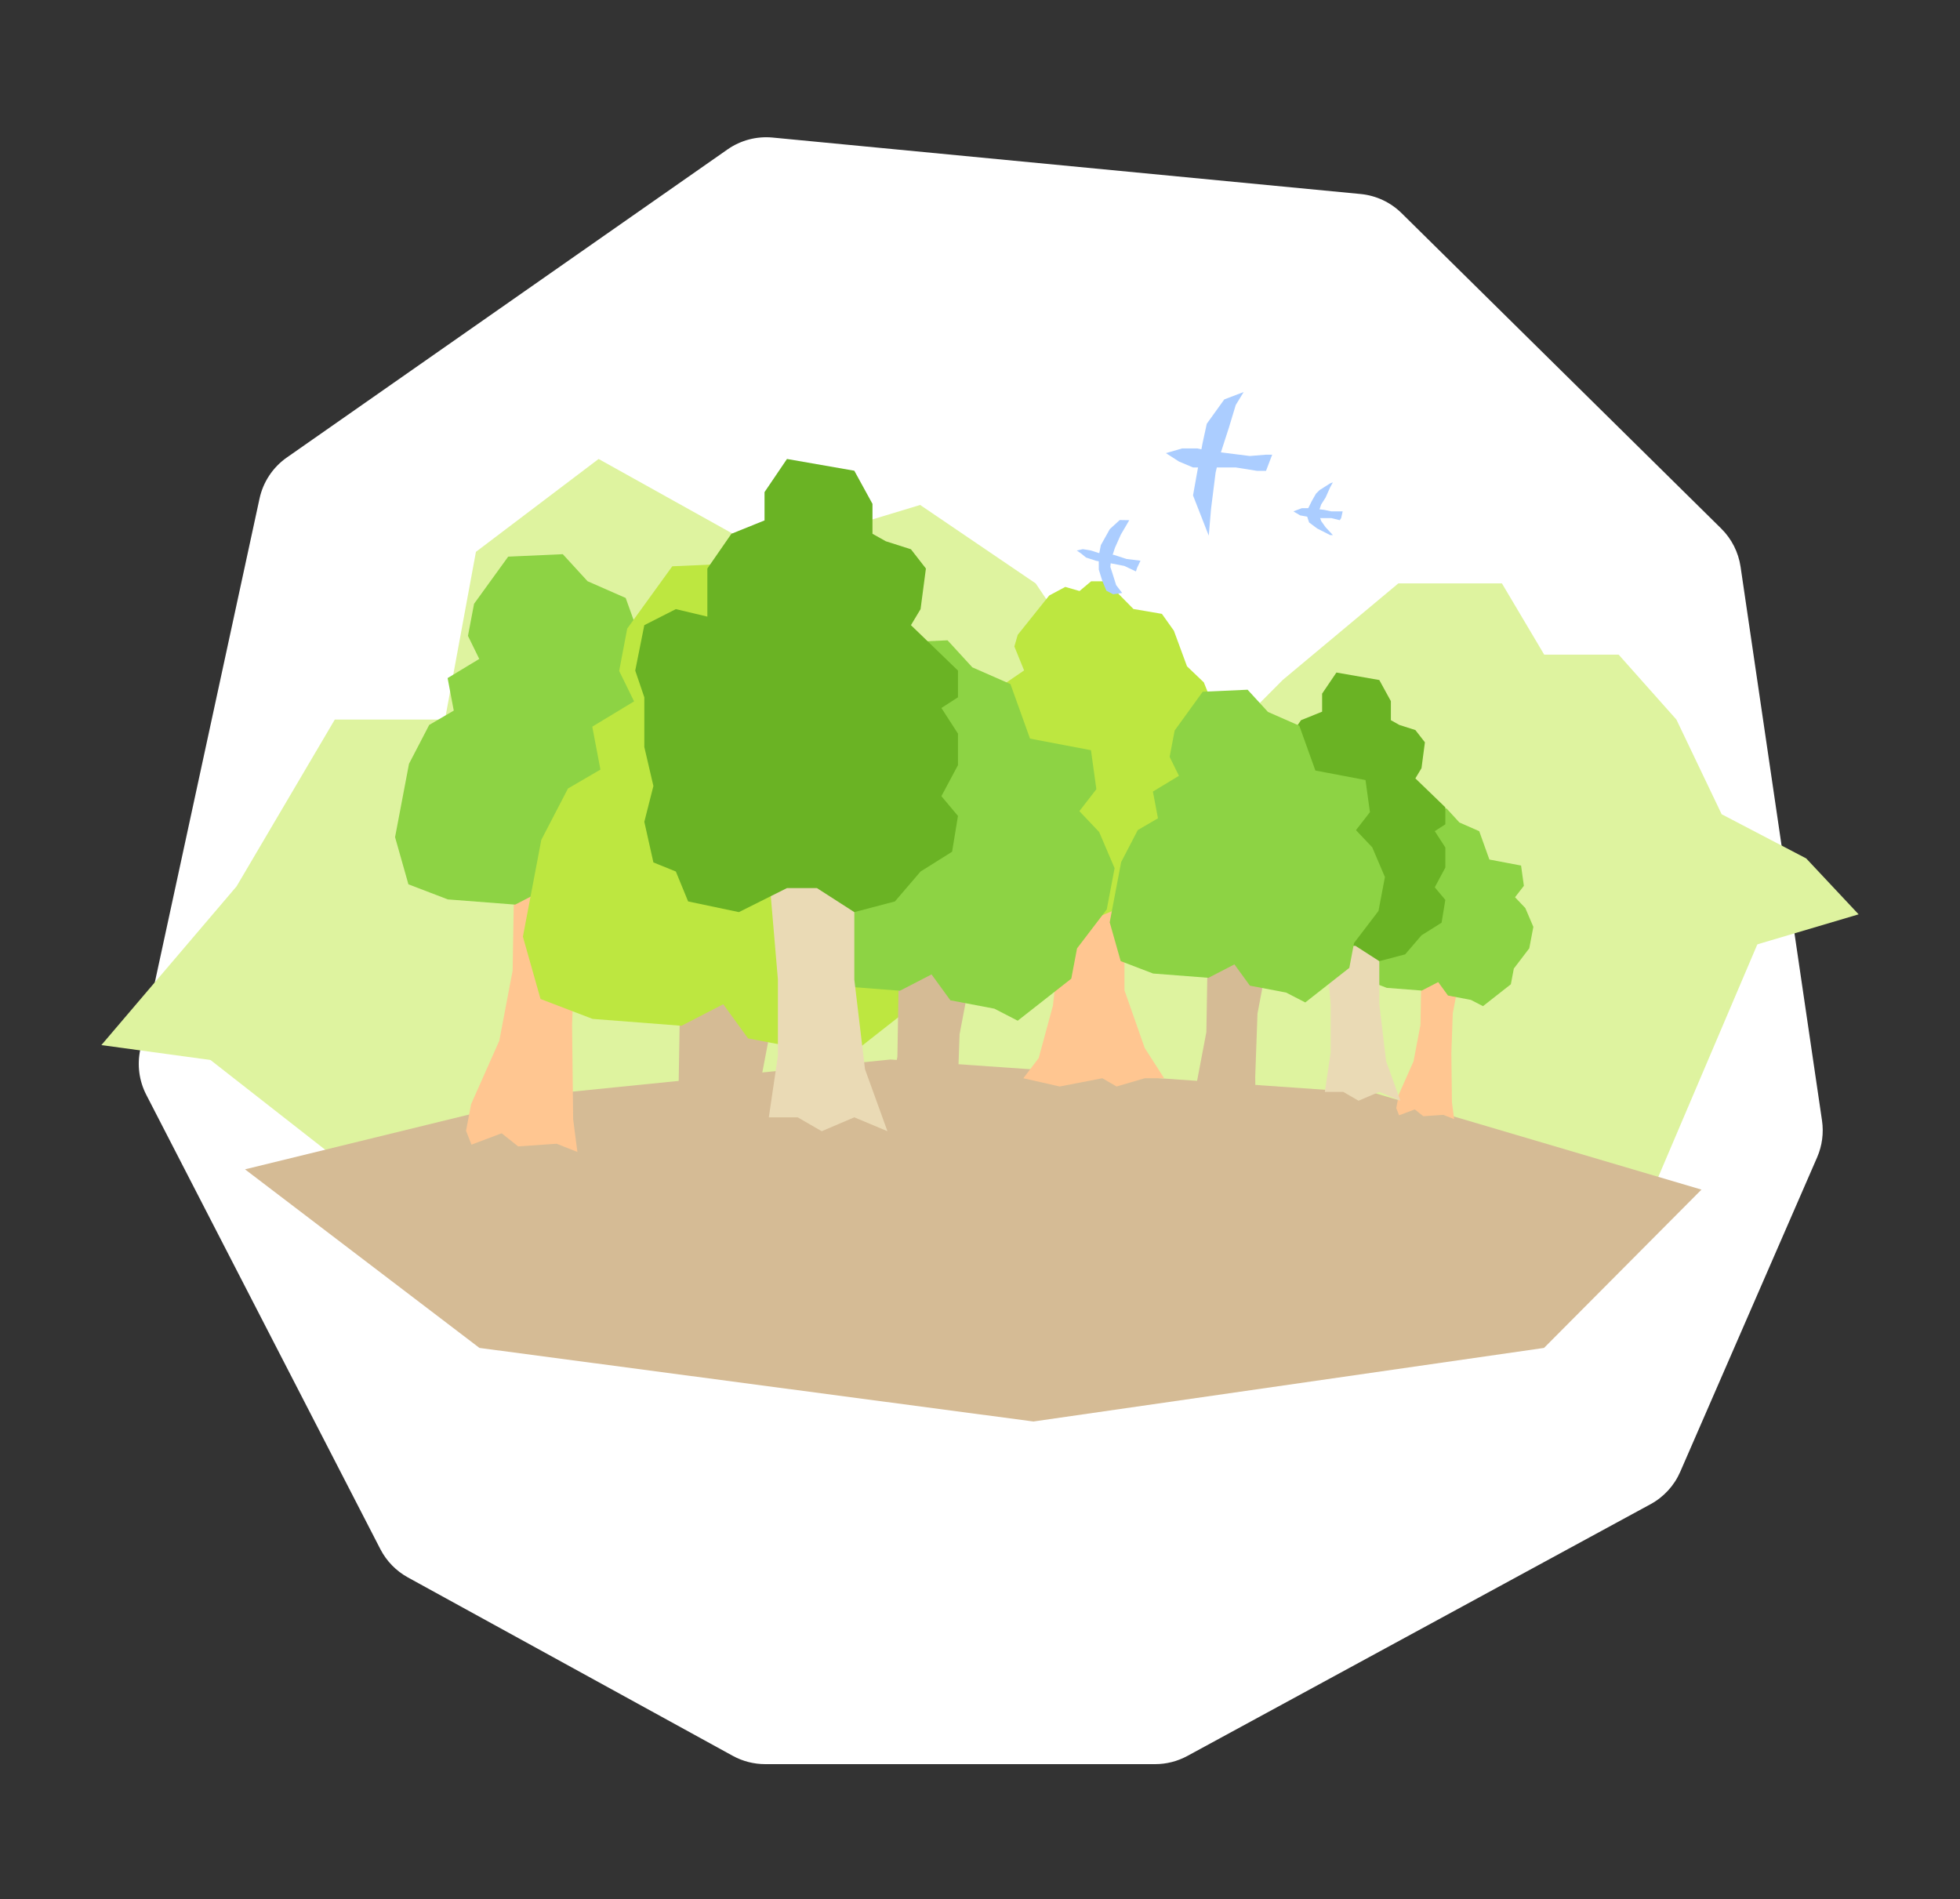
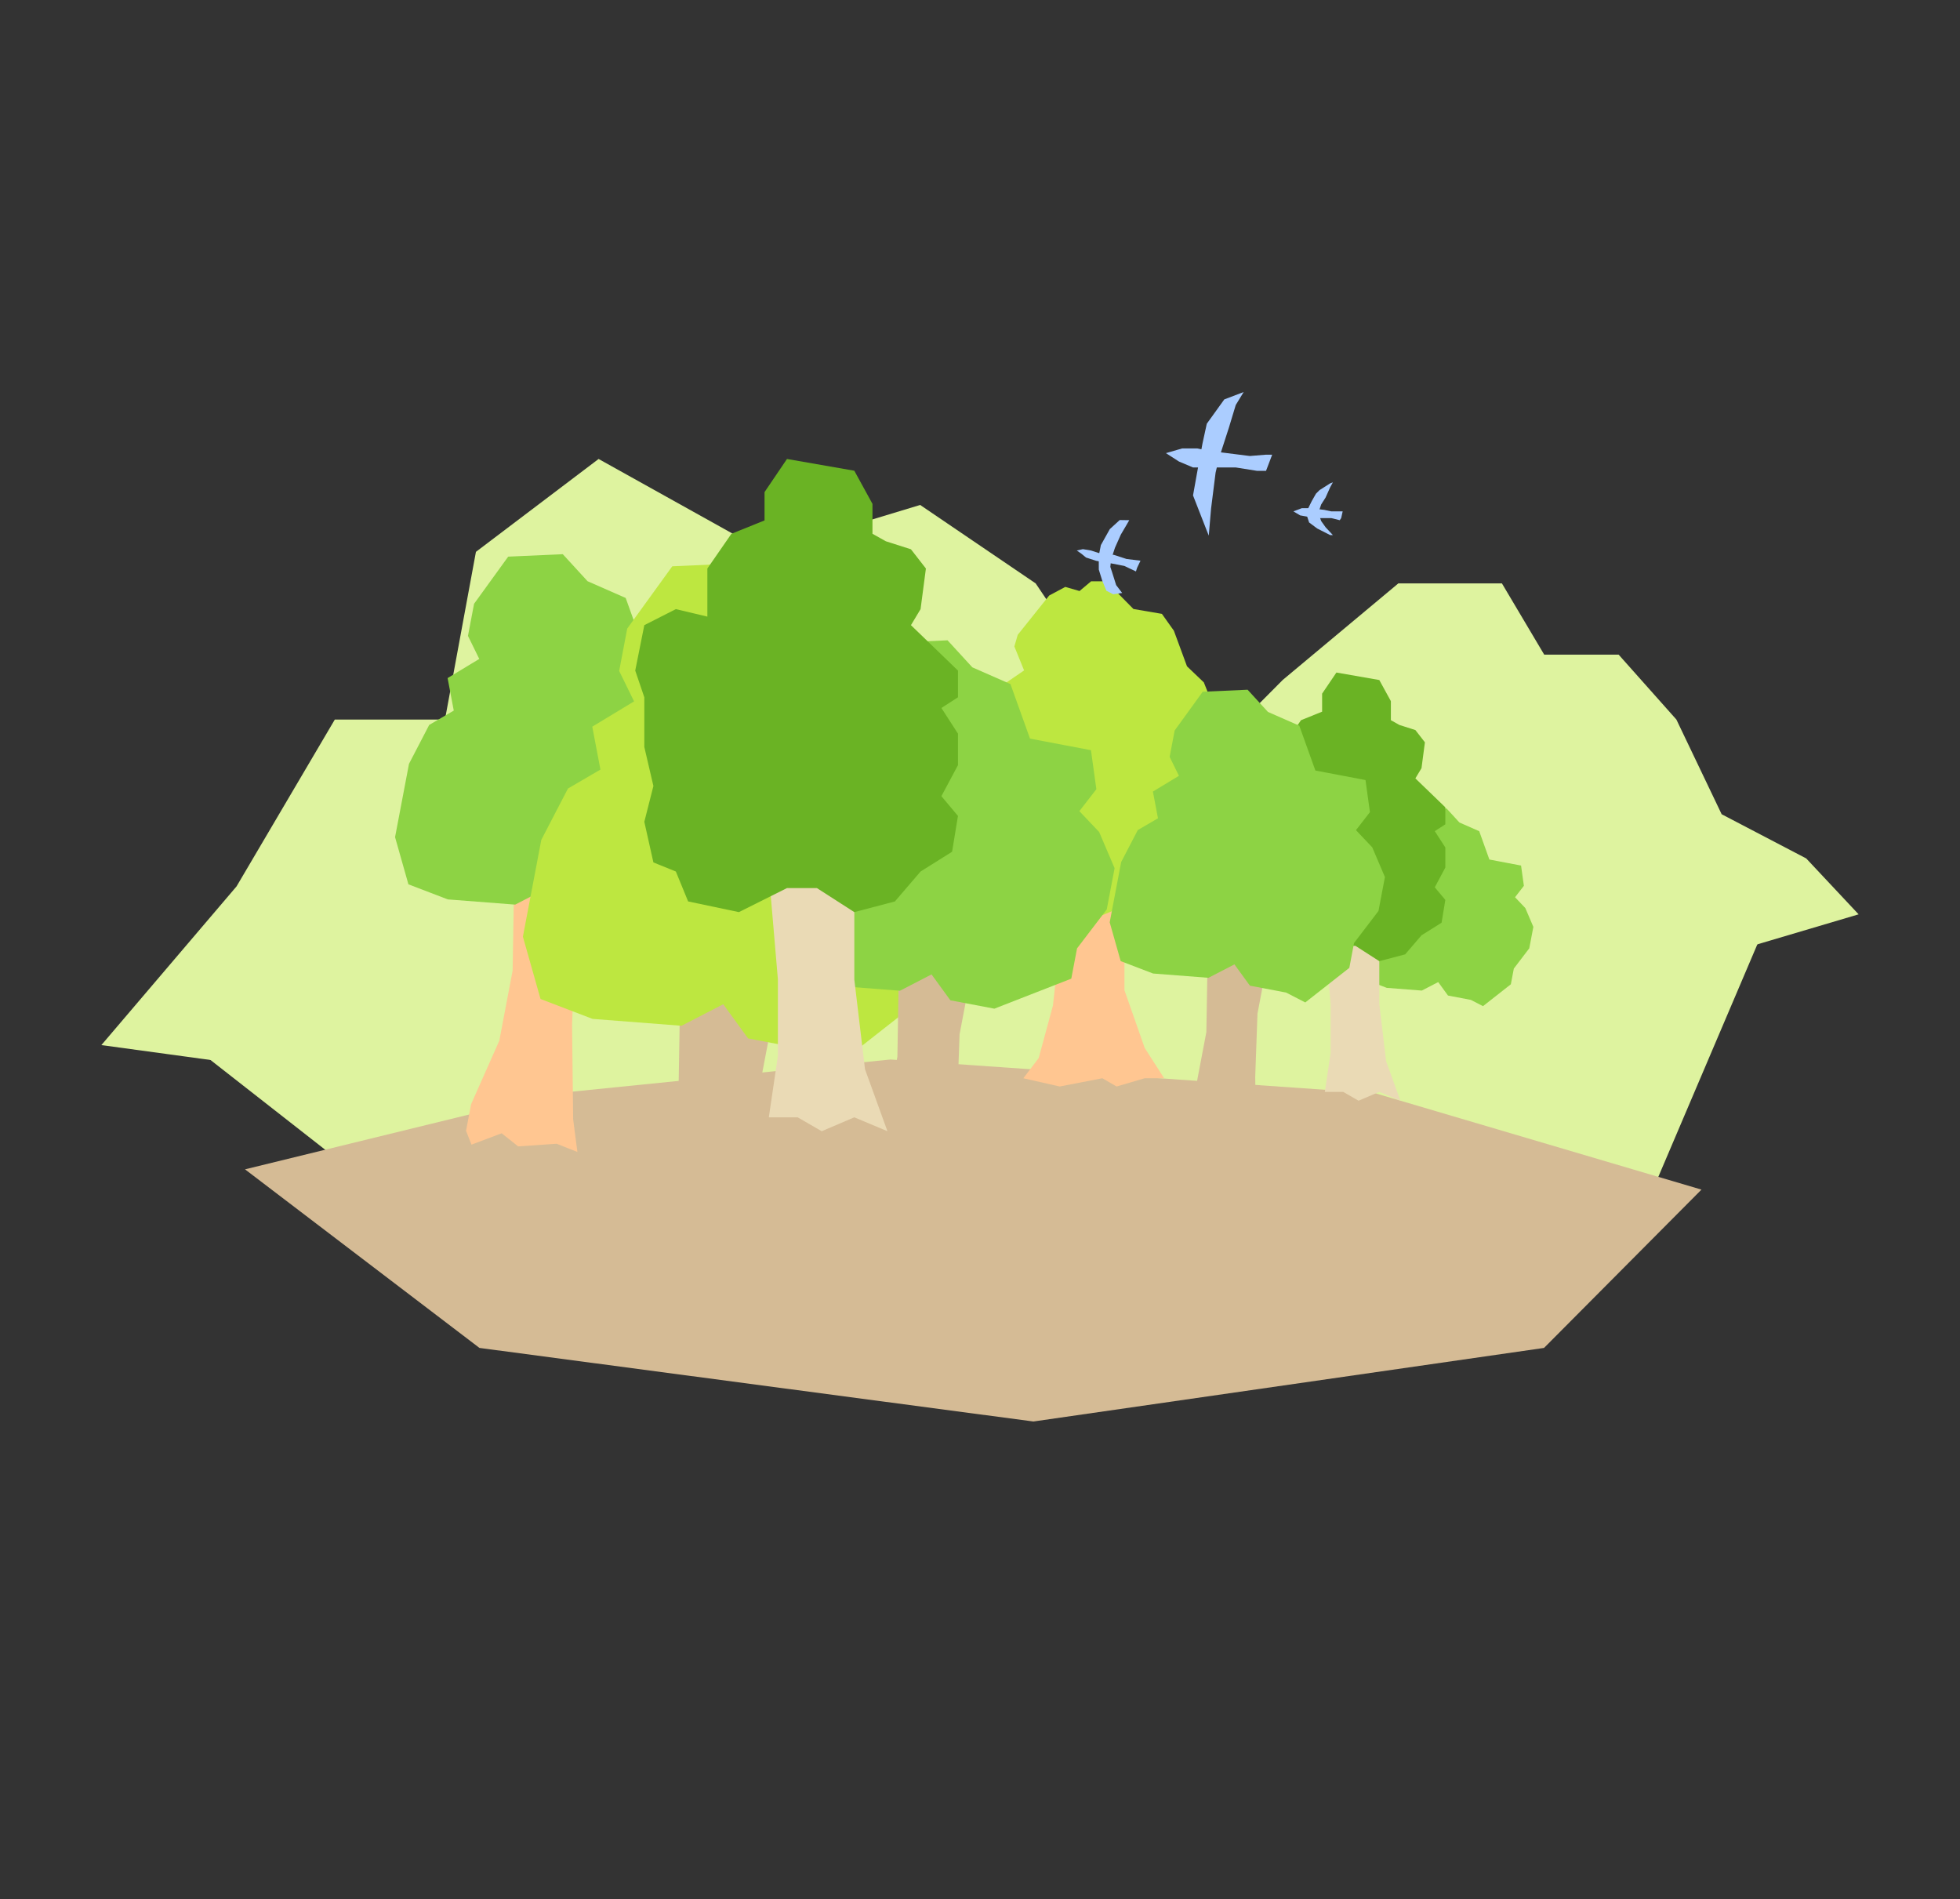
<svg xmlns="http://www.w3.org/2000/svg" width="580" height="562" viewBox="0 0 580 562" fill="none">
  <rect x="0" y="0" width="580" height="562" fill="#333333" stroke="none" />
-   <path d="M84.888 135.365L215.279 44.22C219.176 41.496 223.916 40.25 228.648 40.704L402.623 57.406C407.2 57.845 411.486 59.848 414.759 63.077L509.329 156.387C512.422 159.439 514.437 163.415 515.069 167.714L539.166 331.567C539.709 335.262 539.207 339.035 537.716 342.46L497.216 435.492C495.438 439.579 492.345 442.954 488.429 445.082L351.371 519.572C348.44 521.165 345.157 522 341.821 522H226.446C223.08 522 219.769 521.151 216.819 519.531L120.705 466.754C117.215 464.838 114.376 461.923 112.553 458.384L43.284 323.941C41.159 319.818 40.534 315.084 41.515 310.55L76.799 147.527C77.866 142.598 80.755 138.254 84.888 135.365Z" fill="white" />
  <path d="M70 262.275L30 309.234L76.872 315.637L124.626 301.496L197.401 309.234L272.291 315.637L393.7 301.496L509.471 282.553L550 270.546L534.493 254.004L509.471 240.93L496.079 212.915L478.987 193.705H456.96L444.449 172.627H413.789L379.604 201.175L354.934 225.989L333.612 212.915L306.476 172.627L272.291 149.414L226.476 163.288L177.137 135.807L140.837 163.288L131.674 212.915H99.075L70 262.275Z" fill="#DEF39F" />
  <path d="M127.946 365.012L56.312 308.972L112.352 283.632L279.985 263.653H461.262L523.637 270.963L490.013 349.906L379.882 357.703L265.366 365.012H127.946Z" fill="#DEF39F" />
  <path d="M141.878 398.843L72.502 346L164.5 323.5L263.523 313.5L407 323.5L503.498 352L456.907 398.843L305.808 420.612L141.878 398.843Z" fill="#D5BB95" />
  <path d="M151.695 287.196L152.161 259.605L157.751 255.328L179.102 262.757L171.873 271.219L170.095 280.576L169.285 303.325L169.607 331.206L170.863 340.859L164.722 338.428L153.332 339.214L148.449 335.335L139.52 338.697L137.91 334.597L139.405 326.732L147.752 307.944L151.695 287.196Z" fill="#FFC691" />
  <path d="M185.153 176.934L190.939 193.068L195.414 193.918L208.975 196.495L210.575 208.04L205.548 214.531L211.401 220.702L215.97 231.405L213.651 243.61L204.855 255.146L203.154 264.097L187.301 276.54L180.39 272.978L167.372 270.504L161.803 262.842L152.455 267.67L132.515 266.129L120.858 261.665L116.906 247.707L119.303 235.095L121.03 226.009L127.01 214.5L134.279 210.261L132.454 200.641L141.821 194.974L138.48 188.157L140.284 178.664L150.383 164.706L166.539 163.982L173.871 171.98L185.153 176.934Z" fill="#8DD344" />
-   <path d="M420.343 303.252L420.585 288.912L423.49 286.689L434.586 290.55L430.83 294.948L429.905 299.811L429.484 311.634L429.652 326.125L430.305 331.142L427.113 329.878L421.193 330.286L418.655 328.271L414.015 330.018L413.178 327.887L413.955 323.799L418.293 314.035L420.343 303.252Z" fill="#FFC691" />
  <path d="M437.73 245.946L440.737 254.331L443.063 254.773L450.111 256.112L450.943 262.112L448.33 265.486L451.372 268.693L453.747 274.256L452.541 280.599L447.97 286.595L447.086 291.246L438.846 297.713L435.255 295.862L428.489 294.577L425.594 290.594L420.736 293.103L410.373 292.302L404.314 289.983L402.261 282.728L403.506 276.173L404.404 271.451L407.512 265.47L411.29 263.267L410.341 258.267L415.21 255.322L413.473 251.778L414.411 246.845L419.659 239.591L428.056 239.214L431.866 243.371L437.73 245.946Z" fill="#8DD344" />
  <path d="M313.577 279.6L311.582 264.53L321.445 261.87L334.632 264.53L332.748 279.6V293.009L338.732 310.074L344.494 319.05H338.732L330.421 321.488L326.21 319.05L313.577 321.488L302.828 319.05L307.371 313.066L311.582 297.552L313.577 279.6Z" fill="#FFC691" />
  <path d="M317.344 274.503L330.864 268.851L334.41 267.411L340.837 270.403L348.483 268.851L351.253 264.419L360.118 261.981L363.332 257.77L361.448 246.578L364.883 239.264L363.332 232.837L360.118 223.861L355.243 221.645L358.678 208.014L356.24 201.92L351.253 197.155L347.375 186.627L343.829 181.641L335.407 180.2L327.317 172H322.885L319.45 174.881L315.239 173.662L310.474 176.211L301.165 187.846L300.168 191.282L303.049 198.374L292.19 205.798V212.225L295.846 216.88L289.641 220.758L283.989 228.183V241.702L289.641 249.68L280 256.44L283.989 268.851L295.846 274.503L307.703 268.851L317.344 274.503Z" fill="#BDE740" />
  <path d="M393.759 297.095L392.047 277.053H408.161V281.283V297.095L410.175 314.015L414.406 325.698L408.161 323.079L402.018 325.698L397.485 323.079H392.047L393.759 311.497V297.095Z" fill="#EADAB5" />
  <path d="M411.584 207.459V213.099L414.102 214.509L418.836 216.02L421.656 219.645L420.649 227.3L418.836 230.321L427.699 238.882V243.918L424.577 245.932L427.699 250.766V256.708L424.577 262.55L427.699 266.276L426.591 273.024L420.649 276.751L415.814 282.391L408.16 284.405L401.11 279.873H395.47L386.406 284.405L376.838 282.391L374.521 276.751L370.291 275.038L368.579 267.384L370.291 260.636L368.579 253.284V243.918L366.867 238.882L368.579 230.321L374.521 227.3L380.464 228.71V219.645L384.996 213.099L391.24 210.581V205.243L395.47 198.999L408.16 201.215L411.584 207.459Z" fill="#6AB324" />
  <path d="M200.678 329.305L201.293 292.873L208.674 287.225L236.866 297.035L227.321 308.209L224.973 320.564L223.903 350.602L224.328 387.418L225.988 400.163L217.878 396.953L202.838 397.991L196.39 392.869L184.601 397.308L182.475 391.895L184.449 381.509L195.471 356.702L200.678 329.305Z" fill="#D5BB95" />
  <path d="M244.852 183.711L252.492 205.014L258.401 206.137L276.307 209.54L278.42 224.784L271.781 233.356L279.51 241.503L285.544 255.637L282.481 271.753L270.866 286.985L268.621 298.803L247.687 315.234L238.562 310.531L221.372 307.265L214.019 297.147L201.675 303.521L175.346 301.486L159.954 295.593L154.736 277.162L157.901 260.509L160.181 248.512L168.078 233.315L177.676 227.717L175.266 215.014L187.634 207.532L183.223 198.53L185.605 185.996L198.94 167.565L220.272 166.609L229.954 177.169L244.852 183.711Z" fill="#BDE740" />
  <path d="M265.555 312.678L266.021 285.087L271.611 280.81L292.961 288.239L285.733 296.701L283.955 306.058L283.144 328.807L283.466 356.688L284.723 366.341L278.581 363.909L267.191 364.696L262.308 360.817L253.379 364.178L251.77 360.079L253.264 352.214L261.612 333.426L265.555 312.678Z" fill="#D5BB95" />
-   <path d="M299.013 202.416L304.799 218.549L309.274 219.4L322.835 221.977L324.435 233.522L319.407 240.013L325.26 246.183L329.83 256.887L327.51 269.092L318.714 280.628L317.014 289.579L301.16 302.022L294.25 298.46L281.231 295.986L275.662 288.324L266.314 293.152L246.374 291.61L234.717 287.147L230.766 273.189L233.162 260.577L234.889 251.491L240.87 239.982L248.139 235.743L246.314 226.123L255.681 220.456L252.339 213.639L254.143 204.146L264.243 190.188L280.398 189.464L287.73 197.461L299.013 202.416Z" fill="#8DD344" />
+   <path d="M299.013 202.416L304.799 218.549L309.274 219.4L322.835 221.977L324.435 233.522L319.407 240.013L325.26 246.183L329.83 256.887L327.51 269.092L318.714 280.628L317.014 289.579L294.25 298.46L281.231 295.986L275.662 288.324L266.314 293.152L246.374 291.61L234.717 287.147L230.766 273.189L233.162 260.577L234.889 251.491L240.87 239.982L248.139 235.743L246.314 226.123L255.681 220.456L252.339 213.639L254.143 204.146L264.243 190.188L280.398 189.464L287.73 197.461L299.013 202.416Z" fill="#8DD344" />
  <path d="M230.196 289.814L227.508 258.348H252.807V264.989V289.814L255.969 316.378L262.61 334.72L252.807 330.609L243.162 334.72L236.046 330.609H227.508L230.196 312.425V289.814Z" fill="#EADAB5" />
  <path d="M258.181 149.089V157.943L262.134 160.157L269.566 162.529L273.993 168.221L272.412 180.238L269.566 184.981L283.48 198.422V206.327L278.578 209.49L283.48 217.08V226.409L278.578 235.579L283.48 241.43L281.741 252.024L272.412 257.874L264.822 266.729L252.805 269.891L241.737 262.776H232.882L218.652 269.891L203.63 266.729L199.994 257.874L193.353 255.186L190.665 243.169L193.353 232.575L190.665 221.033V206.327L187.977 198.422L190.665 184.981L199.994 180.238L209.323 182.452V168.221L216.438 157.943L226.241 153.99V145.61L232.882 135.807L252.805 139.285L258.181 149.089Z" fill="#6AB324" />
  <path d="M345.023 134.081L349.845 132.681H354.243L355.52 132.945L355.84 131.214L357.11 125.383L362.29 118.183L368.024 116L365.679 119.844L363.659 126.523L361.287 133.85L369.849 134.929L374.638 134.538H376.462L374.638 139.327H371.999L365.679 138.317H360.079L359.717 139.848L358.381 150.469L357.697 158.483L357.11 157.017L353.038 146.592L354.243 139.848L354.526 138.317H353.038L348.868 136.557L345.023 134.081Z" fill="#ABCDFF" />
  <path d="M385.236 150.365L382.742 151.31L384.733 152.497L386.744 152.859L390.183 153.301H393.943L396.457 153.924L396.88 153.301L397.322 151.31H393.943L391.872 150.868L387.307 150.365H385.236Z" fill="#ABCDFF" />
  <path d="M387.385 154.588L386.641 152.316L390.482 152.798L390.964 154.186L392.271 156.016L394.423 158.329H393.619L389.778 156.378L387.385 154.588Z" fill="#ABCDFF" />
  <path d="M388.149 148.314L386.922 150.807L390.26 151.33L390.964 149.259L392.271 147.208L393.619 144.191L394.423 142.723L393.619 143.025L390.482 145.016L389.416 146.082L388.149 148.314Z" fill="#ABCDFF" />
  <path d="M320.446 162.49L318.643 162.888L320.007 163.843L321.375 164.968L324.387 165.947L328.824 166.706L332.707 167.456L336.145 169.084L336.495 168.005L337.495 165.907L333.374 165.401L329.642 164.189L325.137 163.635L322.848 162.891L320.446 162.49Z" fill="#ABCDFF" />
  <path d="M331.348 153.877L334.17 153.92L333.092 155.774L331.678 158.174L329.923 162.111L328.786 165.614L328.569 167.747L329.13 169.439L330.291 173.132L332.074 175.458L329.41 175.844L327.392 174.791L326.165 171.791L325.156 168.545L325.144 164.431L325.765 161.297L328.415 156.558L331.348 153.877Z" fill="#ABCDFF" />
  <path d="M356.984 305.379L357.367 282.696L361.962 279.18L379.515 285.287L373.572 292.244L372.11 299.937L371.444 318.638L371.709 341.56L372.742 349.496L367.693 347.497L358.329 348.143L354.315 344.954L346.974 347.718L345.651 344.347L346.88 337.881L353.742 322.436L356.984 305.379Z" fill="#D5BB95" />
  <path d="M384.49 214.731L389.246 227.995L392.925 228.694L404.074 230.812L405.389 240.303L401.256 245.64L406.068 250.713L409.825 259.513L407.918 269.546L400.687 279.03L399.288 286.388L386.255 296.618L380.574 293.69L369.871 291.656L365.293 285.357L357.608 289.326L341.215 288.059L331.632 284.389L328.383 272.914L330.354 262.546L331.773 255.076L336.69 245.615L342.666 242.13L341.165 234.221L348.866 229.562L346.119 223.958L347.602 216.154L355.905 204.678L369.186 204.084L375.214 210.658L384.49 214.731Z" fill="#8DD344" />
</svg>